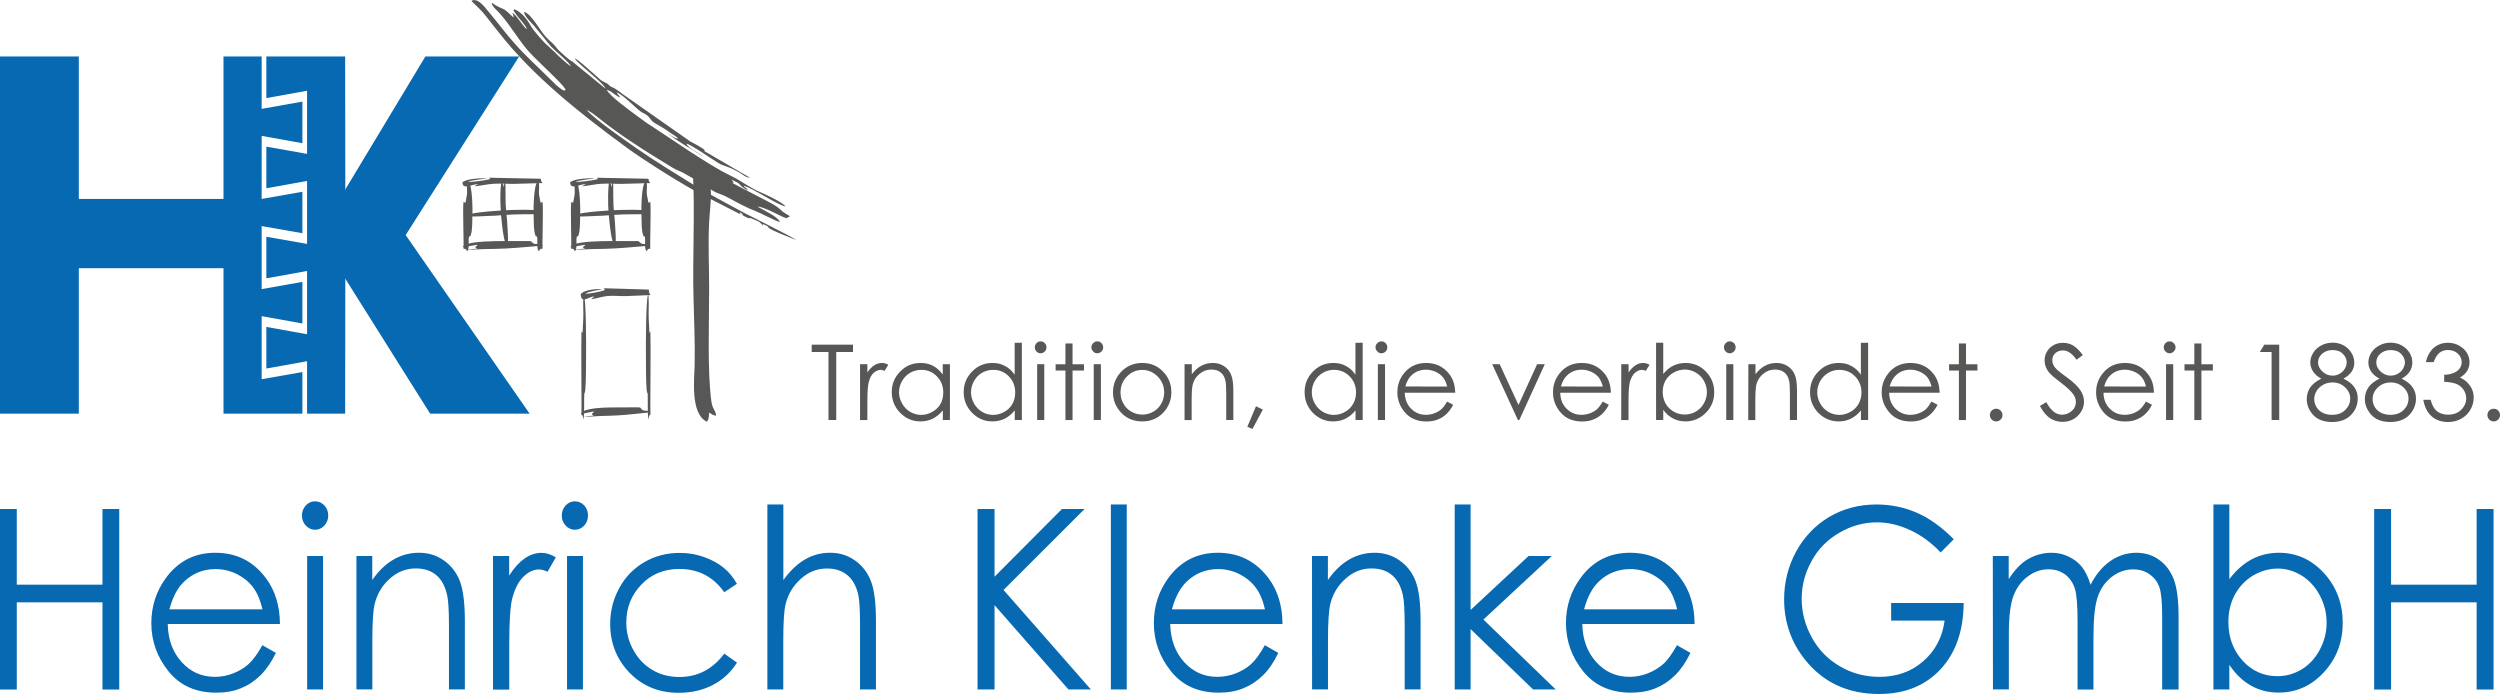
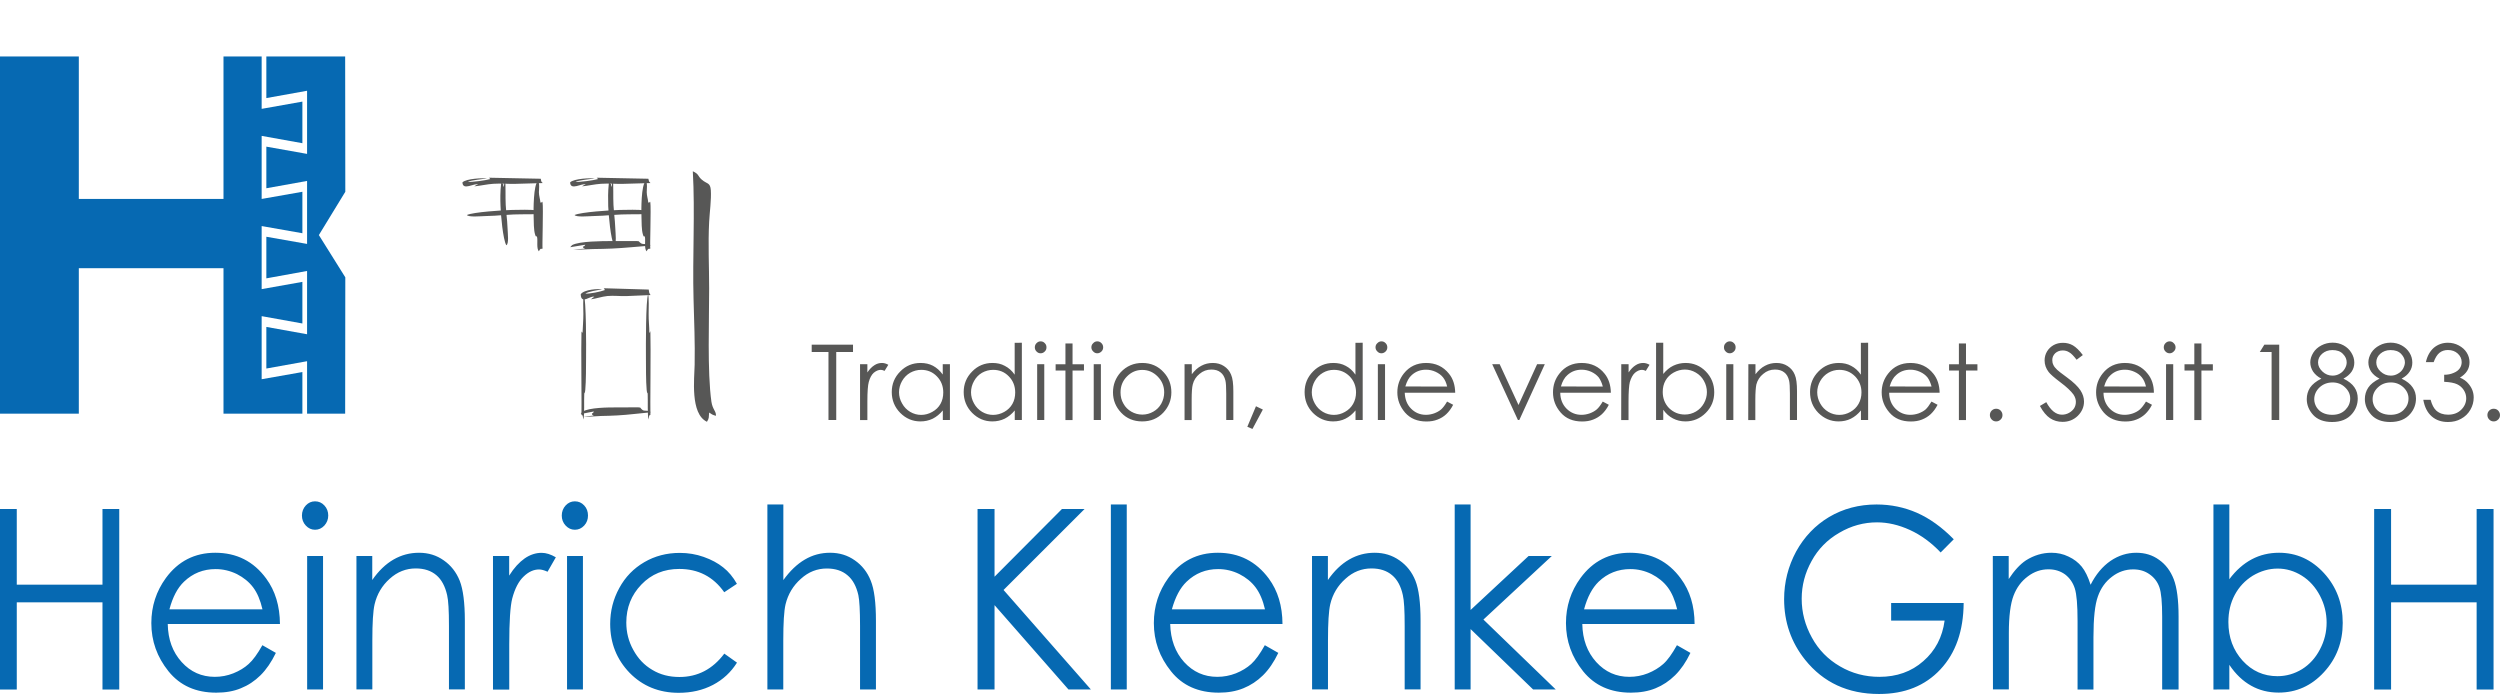
<svg xmlns="http://www.w3.org/2000/svg" xmlns:xlink="http://www.w3.org/1999/xlink" version="1.1" id="Ebene_1" x="0px" y="0px" viewBox="0 0 3412.9 947.4" style="enable-background:new 0 0 3412.9 947.4;" xml:space="preserve">
  <style type="text/css">
	.st0{fill:#0669B2;}
	.st1{clip-path:url(#SVGID_00000178892395076424268200000016182717911656094365_);fill:#0669B2;}
	.st2{clip-path:url(#SVGID_00000093142512013468609940000015666723388699426715_);fill:#575756;}
	.st3{clip-path:url(#SVGID_00000072252465432038922450000002210527475803253951_);fill:#575756;}
	.st4{clip-path:url(#SVGID_00000062886714478871544320000015696683948659151005_);fill:#575756;}
	.st5{clip-path:url(#SVGID_00000062891714637826366670000005157530765358436760_);fill:#575756;}
	.st6{clip-path:url(#SVGID_00000103972603685371367520000010229564298566794117_);fill:#575756;}
	.st7{clip-path:url(#SVGID_00000131327143304880287610000016162043029485010570_);fill:#575756;}
	.st8{clip-path:url(#SVGID_00000158742810623161875090000017625051823318652081_);fill:#575756;}
	.st9{clip-path:url(#SVGID_00000055675085666036631690000006342174373335441812_);fill:#575756;}
	.st10{clip-path:url(#SVGID_00000046301300326411558930000002482772489641159301_);fill:#575756;}
	.st11{clip-path:url(#SVGID_00000179613252510978203330000010919370589213421979_);fill:#575756;}
	.st12{clip-path:url(#SVGID_00000057108938536393587420000016536979459104859289_);fill:#575756;}
	.st13{clip-path:url(#SVGID_00000009579375591134062570000015155466452945608114_);fill:#575756;}
	.st14{clip-path:url(#SVGID_00000078729802910104725730000004526698086928689294_);fill:#575756;}
	.st15{clip-path:url(#SVGID_00000010295753175934170690000003247799972666784414_);fill:#575756;}
	.st16{clip-path:url(#SVGID_00000152253936208090846950000002771025110347088774_);fill:#575756;}
	.st17{clip-path:url(#SVGID_00000034771120372169281560000007509232309391038857_);fill:#575756;}
	.st18{clip-path:url(#SVGID_00000042697197602895957800000004025304368479636152_);fill:#575756;}
	.st19{clip-path:url(#SVGID_00000183962116707740914930000002932097397587868044_);fill:#575756;}
	.st20{clip-path:url(#SVGID_00000145051979640179469500000000712713756715291558_);fill:#575756;}
</style>
  <polygon class="st0" points="471.2,564.7 419.2,564.7 419.2,507.9 419.2,493.1 363.6,503.1 363.6,446.3 419.2,456.3 419.2,446.3   419.2,441.6 419.2,384.8 419.2,369.9 363.6,380 363.6,323.2 419.2,333 419.2,323.2 419.2,318.4 419.2,261.8 419.2,247 363.6,257   363.6,200.2 419.2,210.1 419.2,200.2 419.2,195.5 419.2,138.7 419.2,123.9 363.6,133.9 363.6,77.1 419.2,77.1 419.3,77.1   471.2,77.1 471.4,261.8 435.3,320.9 471.4,378.6 " />
  <polygon class="st0" points="305.1,77.1 305.1,271.6 107.6,271.6 107.6,77.1 0,77.1 0,564.7 107.6,564.7 107.6,366.1 305.1,366.1   305.1,564.7 412.8,564.7 412.8,507.9 357.2,517.7 357.2,503.1 357.2,446.3 357.2,441.6 357.2,431.6 412.8,441.6 412.8,384.8   357.2,394.7 357.2,380 357.2,323.2 357.2,308.6 412.8,318.4 412.8,261.8 357.2,271.6 357.2,257 357.2,200.2 357.2,195.5   357.2,185.5 412.8,195.5 412.8,138.7 357.2,148.6 357.2,133.9 357.2,77.1 " />
-   <polygon class="st0" points="433.9,320.9 580.7,77.1 708.7,77.1 553.8,320.9 723,564.7 587.2,564.7 " />
  <g>
    <g>
      <defs>
        <rect id="SVGID_1_" y="0" width="3412.9" height="947.4" />
      </defs>
      <clipPath id="SVGID_00000021830357630867717360000009835649789473667482_">
        <use xlink:href="#SVGID_1_" style="overflow:visible;" />
      </clipPath>
      <path style="clip-path:url(#SVGID_00000021830357630867717360000009835649789473667482_);fill:#0669B2;" d="M3241.1,694.9h23.1    v103.3H3381V694.9h23.1v246.4H3381v-119h-116.8v119h-23.1V694.9z M3109.1,923.1c12.1,0,23.3-3.3,33.6-9.6    c10.2-6.4,18.4-15.4,24.4-27c6.1-11.5,9.1-23.6,9.1-36.6c0-12.8-3-25.1-9.1-36.7c-6.1-11.6-14.3-20.8-24.7-27.3    c-10.2-6.4-21.3-9.7-33-9.7c-11.9,0-23.2,3.3-34,9.7c-10.6,6.6-18.8,15.3-24.6,26.2c-5.9,11.1-8.7,23.3-8.7,37.1    c0,21,6.6,38.6,19.4,52.7C3074.4,916,3090.2,923.1,3109.1,923.1 M3021.7,941.3V688.7h21.7v102c9.1-12.2,19.4-21.2,30.7-27.2    c11.3-6,23.8-8.9,37.1-8.9c24,0,44.5,9.3,61.6,28c16.9,18.6,25.4,41.2,25.4,67.8c0,26.2-8.5,48.7-25.7,67.3    c-17.1,18.6-37.7,27.8-61.8,27.8c-13.8,0-26.3-3.1-37.5-9.4c-11.3-6.3-21.2-15.7-29.8-28.5v33.6L3021.7,941.3L3021.7,941.3z     M2720.5,759h21.7v31.5c7.6-11.6,15.4-20.1,23.5-25.5c11.1-7,22.7-10.4,34.8-10.4c8.2,0,16,1.6,23.3,5.2    c7.4,3.4,13.4,8.1,18.1,13.8c4.6,5.7,8.7,13.9,12.1,24.7c7.2-14.3,16.4-25.1,27.2-32.6c10.9-7.4,22.7-11.1,35.2-11.1    c11.7,0,22.1,3.1,31,9.6c9,6.3,15.7,15.2,20.1,26.5c4.4,11.5,6.6,28.5,6.6,51.2v99.4h-22.4v-99.4c0-19.5-1.2-32.9-3.8-40.3    s-7.1-13.2-13.4-17.6c-6.3-4.5-13.6-6.7-22.4-6.7c-10.5,0-20.2,3.3-28.9,10c-8.9,6.7-15.3,15.7-19.2,26.8    c-4.1,11.2-6.1,29.8-6.1,55.8v71.4h-21.7V848c0-22-1.2-36.8-3.8-44.8s-7-14.2-13.2-19c-6.4-4.6-13.9-7-22.7-7    c-10.1,0-19.5,3.1-28.2,9.7c-8.9,6.6-15.3,15.3-19.5,26.3c-4.2,11.1-6.4,28-6.4,50.8v77.1h-21.7L2720.5,759L2720.5,759z     M2667.2,736.2l-17.9,18c-12.8-13.5-26.9-23.8-42-30.7c-15.3-7-30.3-10.4-44.8-10.4c-18,0-35.2,4.6-51.5,14.2    c-16.4,9.4-29.1,22.4-37.9,38.6c-9,16.2-13.5,33.4-13.5,51.5c0,18.6,4.6,36.2,13.9,53c9.1,16.7,22,29.8,38.4,39.3    c16.4,9.6,34.3,14.3,53.8,14.3c23.6,0,43.7-7.1,59.9-21.4c16.4-14.2,26.1-32.8,29.1-55.4h-73v-24h99    c-0.3,38.1-10.8,68.2-31.7,90.6c-20.9,22.4-48.7,33.6-83.8,33.6c-42.4,0-76-15.6-100.9-46.6c-19.1-23.9-28.7-51.5-28.7-82.8    c0-23.3,5.6-45,16.4-65.1c11.1-20.1,26.1-35.8,45-47.1c19.1-11.3,40.7-17.1,64.8-17.1c19.4,0,37.8,3.8,55,11.3    C2634.1,707.6,2650.9,719.6,2667.2,736.2 M2289.6,831.8c-3-12.6-7.2-22.4-12.8-29.9c-5.6-7.5-13-13.5-22.2-18.2    c-9.1-4.5-18.8-6.8-28.9-6.8c-16.8,0-31.3,5.7-43.3,17.2c-8.7,8.5-15.4,20.9-19.9,37.7L2289.6,831.8L2289.6,831.8z M2289.3,880.8    l18.4,10.5c-6,12.6-13.1,22.8-21,30.6c-7.9,7.8-16.8,13.7-26.6,17.7c-10,4.1-21.2,6-33.7,6c-27.7,0-49.4-9.7-65.1-29.1    c-15.6-19.5-23.5-41.4-23.5-65.9c0-22.9,6.7-43.5,19.9-61.6c16.8-22.9,39.3-34.4,67.4-34.4c29.1,0,52.3,11.7,69.5,35.2    c12.4,16.7,18.7,37.3,18.8,62.1h-153.3c0.4,21.2,6.8,38.3,19,51.9c12.3,13.5,27.3,20.2,45.3,20.2c8.6,0,17.1-1.6,25.2-4.8    c8.2-3.3,15.1-7.5,21-12.7C2276.5,901.3,2282.6,892.7,2289.3,880.8 M1985.9,688.7h21.7v144l79.2-73.7h31.7l-93.4,86.8l98.7,95.4    h-30.9l-85.3-82.4v82.4h-21.7L1985.9,688.7L1985.9,688.7z M1791.1,759h21.7v32.8c8.7-12.6,18.4-21.8,29.1-28    c10.6-6.1,22.1-9.2,34.7-9.2c12.7,0,24,3.4,33.9,10.4c9.8,6.8,17.2,16.1,21.8,27.8c4.6,11.7,7,29.9,7,54.7v93.6h-21.7v-86.8    c0-20.9-0.8-34.9-2.5-41.9c-2.6-12-7.5-21.2-14.7-27.2c-7.2-6.1-16.5-9.2-28.1-9.2c-13.2,0-25.1,4.6-35.5,14.1    c-10.5,9.3-17.5,20.9-20.8,34.8c-2.1,9-3.1,25.4-3.1,49.4v66.8h-21.7L1791.1,759L1791.1,759z M1726.9,831.8    c-2.9-12.6-7.2-22.4-12.8-29.9c-5.6-7.5-13-13.5-22.2-18.2c-9.1-4.5-18.8-6.8-28.9-6.8c-16.8,0-31.1,5.7-43.1,17.2    c-8.9,8.5-15.4,20.9-20.1,37.7L1726.9,831.8L1726.9,831.8z M1726.7,880.8l18.4,10.5c-6,12.6-13,22.8-20.9,30.6    c-7.9,7.8-16.9,13.7-26.8,17.7c-10,4.1-21.2,6-33.6,6c-27.8,0-49.6-9.7-65.1-29.1c-15.7-19.5-23.5-41.4-23.5-65.9    c0-22.9,6.6-43.5,19.8-61.6c16.8-22.9,39.3-34.4,67.6-34.4c28.9,0,52.1,11.7,69.5,35.2c12.3,16.7,18.6,37.3,18.7,62.1h-153.3    c0.6,21.2,6.8,38.3,19,51.9c12.3,13.5,27.4,20.2,45.3,20.2c8.7,0,17.2-1.6,25.4-4.8c8.2-3.3,15.1-7.5,20.9-12.7    C1713.8,901.3,1720.1,892.7,1726.7,880.8 M1516.5,688.7h21.7v252.5h-21.7V688.7z M1334.5,694.9h23.2v92.4l92-92.4h30.9L1370,805.4    l119.2,135.8h-30.6l-100.9-115.1v115.1h-23.2L1334.5,694.9L1334.5,694.9z M1047.7,688.7h21.7v103.2c8.9-12.4,18.7-21.8,29.3-28    c10.7-6.3,22.1-9.3,34.5-9.3c12.7,0,23.9,3.4,33.8,10.4c9.8,6.8,17.1,16.1,21.7,27.7c4.8,11.7,7.1,30,7.1,54.9v93.6h-21.7v-86.8    c0-20.9-0.8-34.9-2.3-41.9c-2.7-12-7.6-21.2-14.9-27.2c-7.1-6.1-16.5-9.2-28.1-9.2c-13.2,0-25.1,4.6-35.5,14.1    c-10.5,9.3-17.5,20.9-20.9,34.8c-2.1,8.9-3.1,25.4-3.1,49.4v66.8h-21.7V688.7z M1006,797l-17.3,11.5c-15-21.3-35.5-31.8-61.4-31.8    c-20.8,0-38.1,7.1-51.7,21.3c-13.7,14.2-20.6,31.5-20.6,51.9c0,13.2,3.1,25.8,9.6,37.4c6.3,11.6,14.9,20.8,25.9,27.2    c10.9,6.6,23.3,9.7,37,9.7c25,0,45.4-10.7,61.3-31.9l17.3,12.3c-8.2,13.1-19.1,23.2-32.8,30.4c-13.8,7.2-29.3,10.8-46.8,10.8    c-26.9,0-49.3-9.2-67-27.3c-17.6-18.3-26.5-40.5-26.5-66.8c0-17.5,4.1-33.8,12.4-48.9c8.2-15.2,19.7-26.9,34.1-35.3    c14.5-8.5,30.7-12.7,48.6-12.7c11.3,0,22.2,1.8,32.6,5.5c10.5,3.7,19.4,8.5,26.6,14.3C994.6,780.3,1000.8,787.8,1006,797     M774.1,759h21.7v182.2h-21.7V759z M784.8,684.4c4.9,0,9.2,1.8,12.7,5.6c3.6,3.8,5.2,8.5,5.2,13.8c0,5.2-1.6,9.8-5.2,13.7    c-3.6,3.8-7.8,5.7-12.7,5.7c-4.9,0-9-1.9-12.6-5.7s-5.3-8.5-5.3-13.7c0-5.3,1.8-10,5.3-13.8C775.8,686.2,779.9,684.4,784.8,684.4     M672.9,759h22.2v26.8c6.7-10.7,13.8-18.3,21.2-23.5c7.4-5.1,15.2-7.6,23.1-7.6c6.1,0,12.6,2.1,19.4,6.1l-11.3,19.7    c-4.6-2.1-8.5-3.1-11.6-3.1c-7.2,0-14.3,3.1-21,9.6c-6.8,6.4-12,16.4-15.6,29.9c-2.7,10.4-4.1,31.3-4.1,62.9v61.6h-22.2V759z     M486.5,759h21.7v32.8c8.7-12.6,18.4-21.8,29.1-28c10.7-6.1,22.1-9.2,34.7-9.2c12.7,0,24,3.4,33.8,10.4    c9.8,6.8,17.1,16.1,21.8,27.8c4.6,11.7,7,29.9,7,54.7v93.6h-21.7v-86.8c0-20.9-0.8-34.9-2.5-41.9c-2.7-12-7.6-21.2-14.7-27.2    c-7.2-6.1-16.5-9.2-28.1-9.2c-13.2,0-25.1,4.6-35.6,14.1c-10.4,9.3-17.3,20.9-20.6,34.8c-2.1,9-3.1,25.4-3.1,49.4v66.8h-21.7V759z     M419.3,759H441v182.2h-21.7V759z M430.1,684.4c4.9,0,9.2,1.8,12.7,5.6c3.6,3.8,5.3,8.5,5.3,13.8c0,5.2-1.8,9.8-5.3,13.7    c-3.6,3.8-7.8,5.7-12.7,5.7c-4.9,0-9-1.9-12.6-5.7s-5.3-8.5-5.3-13.7c0-5.3,1.8-10,5.3-13.8C421.1,686.2,425.2,684.4,430.1,684.4     M358.3,831.8c-2.9-12.6-7.1-22.4-12.7-29.9c-5.6-7.5-13.1-13.5-22.2-18.2c-9.3-4.5-19-6.8-29.1-6.8c-16.7,0-31.1,5.7-43.1,17.2    c-8.9,8.5-15.4,20.9-19.9,37.7L358.3,831.8L358.3,831.8z M358.2,880.8l18.4,10.5c-6.1,12.6-13.1,22.8-21,30.6    c-7.9,7.8-16.8,13.7-26.8,17.7c-9.8,4.1-21,6-33.6,6c-27.8,0-49.4-9.7-65.1-29.1c-15.7-19.5-23.5-41.4-23.5-65.9    c0-22.9,6.7-43.5,19.9-61.6c16.8-22.9,39.3-34.4,67.4-34.4c29.1,0,52.3,11.7,69.5,35.2c12.3,16.7,18.6,37.3,18.8,62.1H229    c0.4,21.2,6.7,38.3,19,51.9c12.2,13.5,27.3,20.2,45.3,20.2c8.6,0,17.1-1.6,25.2-4.8c8.2-3.3,15.2-7.5,20.9-12.7    C345.3,901.3,351.5,892.7,358.2,880.8 M0,694.9h22.9v103.3h117V694.9h22.9v246.4h-22.9v-119h-117v119H0V694.9z" />
    </g>
    <g>
      <defs>
        <rect id="SVGID_00000013878754034462442000000007521913081701790884_" y="0" width="3412.9" height="947.4" />
      </defs>
      <clipPath id="SVGID_00000180340755864605314890000008726144068420982933_">
        <use xlink:href="#SVGID_00000013878754034462442000000007521913081701790884_" style="overflow:visible;" />
      </clipPath>
-       <path style="clip-path:url(#SVGID_00000180340755864605314890000008726144068420982933_);fill:#575756;" d="M643.6,1.4    c5.7-4.5,13.8,3.3,17.9,8c15,17.5,28.5,35.9,41.4,50.4c15.2,17.1,32.9,33,49.3,49.4c4.2,4.1,9,9.1,14.3,12.6    c3.7,2.3,2.5,1.9,5.7,1.2c-0.3-4.2-22.4-24.7-26.6-28.9c-29.2-28.3-26.1-25.4-50.9-60.2c-3-4.2-8.3-11-11.9-15    c-4.1-4.8-11.5-10.2-11.6-15c2.7,1,3.7,2.5,7,4.2c11.9,6.4,6.6,0.7,22.9,15.8c0.1-0.3-0.1-0.5,0-0.8l-0.4-2.3    c-0.8-4.1-1.5,0.4-0.7-3.1c6.6,4.5,15.4,21,19.5,22c-3.7-8-12-15.1-16.9-22.9c-2.9-4.8-2.1-1-0.4-4.2c10.4,4,18.3,15.1,22.9,23.6    c2.9,5,17.7,22.4,22.2,25.7l10.1,9.4c3.1,3.4,18.7,17.9,21.8,19c-1.2-4.5-21.7-21.3-26.8-26.6l-23.2-28.4    c-5.1-5.5-13.7-13.8-13.7-19.2c10.1,2.9,22,26.3,30.2,34.8c3.1,3.3,6.3,5.9,9.6,9.1c3.6,3.7,4.4,5.7,8.1,9.3    c2.5,2.3,14.9,13.9,17.3,14.2l45.9,37.5c-1.8-7.5-37.8-33.6-42-41.2c4.1,1,17.5,13.5,21.7,17.2c3.7,3.3,8.1,6.8,11.3,10    c4.4,4.2,5.3,3.7,11.5,7.2c4.8,2.9-1-0.5,3,2.7c3.8,3.3,3-0.1,17.6,11.3l92.5,64.8c2.7,1.4,18.2,9.5,19.4,11.7    c1.4,2.3,0.3-2.7,0,1.6l62.5,36.4c-4.4-0.5-6.8-1.8-10.7-4.6c-5.1-3.5-5.7-3.4-11.2-6.4c-7.6-4.2-14.6-4.9-21.8-9.3    c-6.8-4-39-26.5-43.3-26.2c3.1,7.1,17.1,12.3,23.6,17.6c-9.8-5.6-44.4-26.2-50.9-33.4c4.8,4.2,10.8,8.3,15.7,8.9c-1.4-3-6-4.8-9-7    c-4-2.9-7.4-5.3-11.5-7.8c-3.8-2.5-8.1-4.5-11.2-6.5c-6-4-5.2-5.3-8.3-8.7c-3.8-4-7.6-4.5-11.5-7.5c-8.3-6.3-22.8-22.1-32.2-25.8    c1.1,3,3.7,4.2,4.8,7c-3.8-0.8-9.6-6.3-13.2-8.3l-3.4-1.6c-0.3-0.1-0.7-0.3-0.8-0.4c-0.3,0-0.6-0.3-0.8-0.3    c2.5,8,34.4,30.7,45.9,39.2c4.4,3.1,8.9,6.8,13.4,9.3l52.6,34.9c18.2,11.7,38.4,25.1,57.9,34.4c12.8,6.1,25.1,15.8,37.9,21.3    c7.5,3.1,32.6,14.7,36.2,20.2c-9.8-1-45.4-25.5-57.2-28.1l0.9,1.2c2.2,2.2,4.2,2.2,4.9,5.1c-4.8-2.3-9.8-6-10.8-7.8l-0.8-1.1    c-3.4-2.7-6.6-3.4-10.7-6.1l2.3,3.1c1.9,4.4,1.8-0.8-0.7,1.5c0,0-0.3,0.1-0.4,0.3l20.5,10.7c7.5,4.1,13.5,6.8,20.8,10.8    c10.4,5.6,18.7,9,26.5,16.8c2.2,2.2,7.8,4.9,10.9,7.2l-5.1,2.6c-9-2.9-29.8-15.8-39.3-15.8c8.5,4.9,28.3,13.9,30.6,20.9    c-3.6,0-27.3-12.7-33.6-15c-10.4-3.8-23.6-10.9-33.8-16.5c-2.7-1.5-5.2-2.7-8.1-4.2l-8.7-3.4c-2.7-0.8-5.7-2.7-8.1-4    c-4.9-2.9-2.9-2.5-6.1-4.9l-31.5-17.9c-6.1-3.7-10.1-4.2-16.7-8.2c-34.9-21.3-69.9-43-101.3-68.2c-4.1-3.4-12.8-9.8-15.7-10.4    c11.7,13.4,54.3,42.7,71.1,54.3c23.6,16.4,47.9,31,72.2,46.1c16.1,10.2,53.5,30.2,71.9,40.1c9.4,5,67.8,33.7,70.2,36.7l-23.2-9.4    c-3.3-1.5-9.4-4.1-12.2-5.9c-5.3-3.5,0-0.8-3.1-3.3l-5.9-2.9c-2.9,1,0.6-0.7-0.8,0.7c-2.6,2.7,3.8-0.7-0.3,0.4    c-1.9-1.6-3.3-3.7-6-5l-10.8-4.5c-3.6-0.3,1.9,1.1-2.9,0c-1.5-0.4-6.4-3-7.9-4.1c0.1-1.5,2.5,0.1-3.8-4c0.1,0.3,0.1,1,0.4,0.8    s0.4,0.7,0.4,1.2c0.6,2.7,1.9-0.1-0.3,0.7l-50.9-26.1c-23.5-11.5-79.8-47.2-101.8-63.2C792.2,155.2,727.2,103.8,680,43.1    c-5.5-7-11.1-13.8-16.5-20.9C656.5,13.2,651.6,9.4,643.6,1.4" />
    </g>
    <g>
      <defs>
        <rect id="SVGID_00000177485237316823325830000015131886415020355457_" y="0" width="3412.9" height="947.4" />
      </defs>
      <clipPath id="SVGID_00000006688438263450433050000015869157683642829972_">
        <use xlink:href="#SVGID_00000177485237316823325830000015131886415020355457_" style="overflow:visible;" />
      </clipPath>
      <path style="clip-path:url(#SVGID_00000006688438263450433050000015869157683642829972_);fill:#575756;" d="M825.7,396    c-4.8,2-21.8,5.5-26.6,4.8c3.4-2.6,18.2-5.2,22.8-5.6c-4-1.4-24.8-0.1-29.1,6.5c0.3,15.3,14.3,0.5,18.6,3.7    c-0.7,0.3-1.5,0.5-2.1,1l-2.5,2.2c7.4-1,14.7-3.7,22.5-4.5c8.7-0.8,17.3,0.4,25.8,0.1l33-1.4c-2.6-4.8-1.1-0.3-2.5-7.5l-61-1.8    C823.9,396.5,823.9,391.2,825.7,396" />
    </g>
    <g>
      <defs>
        <rect id="SVGID_00000170963212026910906040000002965350704710026940_" y="0" width="3412.9" height="947.4" />
      </defs>
      <clipPath id="SVGID_00000111881088973640093970000016884777267244906904_">
        <use xlink:href="#SVGID_00000170963212026910906040000002965350704710026940_" style="overflow:visible;" />
      </clipPath>
      <path style="clip-path:url(#SVGID_00000111881088973640093970000016884777267244906904_);fill:#575756;" d="M792.8,565.2l17.9-3.5    c-1.1,2.7-1.2,1.8-2.7,2.9c1.2,3.7,0.3,0.7,2.5,2.7l-13.8,1.6c7.5,0.3,15.4-0.8,23.2-1c7.8-0.1,15.6-0.4,23.2-0.8    c14.9-0.8,30-2.9,45-4.2c-0.4-0.7-0.3-0.7-1.1-1.2c-2.6-1.9-7.4,0-10.1-2.2c-4.8-3.8,0.6-3.3-11.2-3.4c-8.6,0-17.2,0.1-25.8,0.1    c-8.6,0-36,0-44.8,5.9L792.8,565.2z" />
    </g>
    <g>
      <defs>
        <rect id="SVGID_00000070826932278972880800000001674955924315036308_" y="0" width="3412.9" height="947.4" />
      </defs>
      <clipPath id="SVGID_00000034789291951828915150000011178217501165327755_">
        <use xlink:href="#SVGID_00000070826932278972880800000001674955924315036308_" style="overflow:visible;" />
      </clipPath>
      <path style="clip-path:url(#SVGID_00000034789291951828915150000011178217501165327755_);fill:#575756;" d="M885.4,572.7    c0.1-0.4,0.7-4.2,0.7-4.4c1.4-3.8-0.3,0,1.8-2c-0.4-4.4,0.7-97.3,0-112.9c-1.5-1.5,1.2-1.4-0.4,0.1c-0.1,0-0.3,0.1-0.3,0.1    c-0.1,0.1-0.3,0.4-0.3,0.4c-0.1,0-0.3,0.3-0.4,0.4c-0.1-9.2-1.1-16.8-1-25.7c0-5.7,0.6-22.7-0.7-26.8c-3.3,7-3.1,72.3-3,86    c0.1,12.8-0.1,32.2,1,44.4c1,10,1-1.8,1.4,6.4C884.6,546.9,883.7,566.9,885.4,572.7" />
    </g>
    <g>
      <defs>
        <rect id="SVGID_00000131341795042425155170000006794987794308699063_" y="0" width="3412.9" height="947.4" />
      </defs>
      <clipPath id="SVGID_00000173119138763664544740000009769133028537171088_">
        <use xlink:href="#SVGID_00000131341795042425155170000006794987794308699063_" style="overflow:visible;" />
      </clipPath>
      <path style="clip-path:url(#SVGID_00000173119138763664544740000009769133028537171088_);fill:#575756;" d="M796.3,572.7    c0-0.4-0.6-4.2-0.7-4.4c-1.4-3.8,0.3,0-1.8-2c0.4-4.4-0.7-97.3,0-112.9c1.5-1.5-1.1-1.4,0.6,0.1c0,0,0.1,0.1,0.3,0.1    c0,0.1,0.1,0.4,0.3,0.4c0,0,0.1,0.3,0.3,0.4c0.3-9.2,1.1-16.8,1.1-25.7c-0.1-5.7-0.7-22.7,0.6-26.8c3.3,7,3.3,72.3,3.1,86    c-0.1,12.8,0,32.2-1.1,44.4c-1,10-1-1.8-1.4,6.4C797.1,546.9,798.2,566.9,796.3,572.7" />
    </g>
    <g>
      <defs>
        <rect id="SVGID_00000161614302808076382530000001877454961252581006_" y="0" width="3412.9" height="947.4" />
      </defs>
      <clipPath id="SVGID_00000039813959392123106940000012181740671845824640_">
        <use xlink:href="#SVGID_00000161614302808076382530000001877454961252581006_" style="overflow:visible;" />
      </clipPath>
      <path style="clip-path:url(#SVGID_00000039813959392123106940000012181740671845824640_);fill:#575756;" d="M637.4,293.5    c2.1,3.3,19.1,1.6,24.6,1.5c8.6-0.1,18.4-0.8,26.9-1.5c18.6-1.4,27-0.7,45.2-1.1l5.2-1c-3.6-0.7-7.4-0.3-9.6-1.4    c11.6-1-4.1,0,7-0.3c-7.5,0.1,5.9-1.8-3-2.6c-10.8-1-23.5-0.8-34.4-0.5C686.4,286.9,646.2,289.5,637.4,293.5" />
    </g>
    <g>
      <defs>
        <rect id="SVGID_00000165941581355502586640000015758591521830337670_" y="0" width="3412.9" height="947.4" />
      </defs>
      <clipPath id="SVGID_00000013904834138908921900000016873342807241716661_">
        <use xlink:href="#SVGID_00000165941581355502586640000015758591521830337670_" style="overflow:visible;" />
      </clipPath>
      <path style="clip-path:url(#SVGID_00000013904834138908921900000016873342807241716661_);fill:#575756;" d="M669.1,244.5    c-5.5,1.6-25,4.4-30.4,3.7c3.8-2,20.9-4,26.2-4.4c-4.6-1.1-28.7-0.1-33.6,5.2c0.4,11.9,16.5,0.4,21.4,2.9    c-0.8,0.3-1.6,0.4-2.5,0.7l-2.7,1.8c8.6-0.8,17.1-2.9,25.9-3.5c10-0.7,19.8,0.3,29.6,0.1l37.9-1.1c-3-3.7-1.2-0.1-2.7-5.9    l-70.2-1.4C667.2,244.9,667.1,240.6,669.1,244.5" />
    </g>
    <g>
      <defs>
-         <rect id="SVGID_00000057854435064453427520000012888616173768459427_" y="0" width="3412.9" height="947.4" />
-       </defs>
+         </defs>
      <clipPath id="SVGID_00000147203959917685923510000007598534039936906624_">
        <use xlink:href="#SVGID_00000057854435064453427520000012888616173768459427_" style="overflow:visible;" />
      </clipPath>
      <path style="clip-path:url(#SVGID_00000147203959917685923510000007598534039936906624_);fill:#575756;" d="M631.3,337.5l20.6-3.4    c-1.2,2.6-1.5,1.8-3.1,2.7c1.5,3.4,0.3,0.7,2.9,2.6l-15.8,1.4c8.6,0.3,17.7-0.7,26.6-0.8c9-0.1,17.9-0.3,26.6-0.7    c17.2-0.8,34.5-2.7,51.9-4c-0.5-0.7-0.3-0.5-1.2-1.2c-3-1.8-8.5,0-11.6-1.9c-5.5-3.7,0.6-3-12.8-3.1c-10-0.1-19.8,0-29.8,0    c-9.8,0.1-41.4,0-51.5,5.5L631.3,337.5z" />
    </g>
    <g>
      <defs>
        <rect id="SVGID_00000103255451934829832220000016908882859357592967_" y="0" width="3412.9" height="947.4" />
      </defs>
      <clipPath id="SVGID_00000018211485265867967500000012713415057526613911_">
        <use xlink:href="#SVGID_00000103255451934829832220000016908882859357592967_" style="overflow:visible;" />
      </clipPath>
      <path style="clip-path:url(#SVGID_00000018211485265867967500000012713415057526613911_);fill:#575756;" d="M735.7,343.1    c0.1-0.3,1.2-2.5,1.4-2.5c2.6-2.2-0.6,0,3.6-1.2c-0.7-2.5,1.2-54.6,0-63.3c-3-0.8,2.3-0.7-1,0.1h-0.6c-0.1,0.1-0.4,0.3-0.6,0.3    s-0.4,0.1-0.7,0.1c-0.4-5-2.1-9.3-2.1-14.3c0.1-3.1,1.2-12.7-1.2-15c-6.4,4-6.3,40.7-6,48.2c0.3,7.4-0.1,18.2,2.1,25    c1.8,5.6,1.9-1,2.7,3.7C734.2,328.7,732.2,339.7,735.7,343.1" />
    </g>
    <g>
      <defs>
-         <rect id="SVGID_00000065796999399392535890000005056433967838040765_" y="0" width="3412.9" height="947.4" />
-       </defs>
+         </defs>
      <clipPath id="SVGID_00000182490057198359592480000010344365177019751305_">
        <use xlink:href="#SVGID_00000065796999399392535890000005056433967838040765_" style="overflow:visible;" />
      </clipPath>
      <path style="clip-path:url(#SVGID_00000182490057198359592480000010344365177019751305_);fill:#575756;" d="M637.7,343.1    c-0.1-0.3-1.2-2.5-1.4-2.5c-2.6-2.2,0.6,0-3.6-1.2c0.8-2.5-1.2-54.6,0-63.3c3-0.8-2.3-0.7,1,0.1h0.6c0.1,0.1,0.4,0.3,0.6,0.3    s0.4,0.1,0.7,0.1c0.4-5,2.1-9.3,2.1-14.3c-0.1-3.1-1.2-12.7,1.2-15c6.4,4,6.3,40.7,6,48.2c-0.3,7.4,0.1,18.2-2.1,25    c-1.8,5.6-1.9-1-2.7,3.7C639.2,328.7,641.2,339.7,637.7,343.1" />
    </g>
    <g>
      <defs>
        <rect id="SVGID_00000179646338213082216570000006649795688936716957_" y="0" width="3412.9" height="947.4" />
      </defs>
      <clipPath id="SVGID_00000036244253829391255440000005413609822743969466_">
        <use xlink:href="#SVGID_00000179646338213082216570000006649795688936716957_" style="overflow:visible;" />
      </clipPath>
      <path style="clip-path:url(#SVGID_00000036244253829391255440000005413609822743969466_);fill:#575756;" d="M691.2,334.8    c3.8-1.8,1.9-16.5,1.8-21.3c-0.3-7.2-0.9-15.7-1.8-23.1c-1.6-16-0.8-23.2-1.2-38.9l-1.1-4.4c-0.8,3-0.3,6.3-1.6,8.2    c-1.1-10,0,3.6-0.3-6c0.1,6.4-2.2-5-3,2.6c-1.1,9.3-1.1,20.2-0.7,29.6C683.6,292.6,686.6,327.2,691.2,334.8" />
    </g>
    <g>
      <defs>
        <rect id="SVGID_00000084506673059960948240000016768576243589253810_" y="0" width="3412.9" height="947.4" />
      </defs>
      <clipPath id="SVGID_00000049185043067907834940000009786070334684241591_">
        <use xlink:href="#SVGID_00000084506673059960948240000016768576243589253810_" style="overflow:visible;" />
      </clipPath>
      <path style="clip-path:url(#SVGID_00000049185043067907834940000009786070334684241591_);fill:#575756;" d="M977.3,567.7    c-6.1-1.9-4.4-1.6-9.2-4.5c-0.7,6.4,0.3,7.5-3,12.6c-23.1-10.9-17.1-59.5-16.8-77.7c0.6-30.2-0.7-59.5-1.5-89.7    c-1.6-57.6,2.2-118.5-1-174.6c9,4.2,6,6,12.3,11.5c6.8,6,11.6,3.5,12.3,14.5c0.8,13-1.6,29.8-2.3,43.1c-1.6,30.4,0,60.6,0,91    c0.1,41.5-2.7,113.8,3.1,154.6C972.8,559.2,978.1,561.7,977.3,567.7" />
    </g>
    <g>
      <defs>
        <rect id="SVGID_00000050620763406805506670000002135238636711327156_" y="0" width="3412.9" height="947.4" />
      </defs>
      <clipPath id="SVGID_00000171705010768763303030000014662268990628062140_">
        <use xlink:href="#SVGID_00000050620763406805506670000002135238636711327156_" style="overflow:visible;" />
      </clipPath>
      <path style="clip-path:url(#SVGID_00000171705010768763303030000014662268990628062140_);fill:#575756;" d="M784.4,293.5    c2.1,3.3,19.1,1.6,24.7,1.5c8.5-0.1,18.4-0.8,26.9-1.5c18.6-1.4,27-0.7,45.2-1.1l5.2-1c-3.6-0.7-7.4-0.3-9.7-1.4    c11.7-1-4.1,0,7.1-0.3c-7.5,0.1,5.7-1.8-3.1-2.6c-10.7-1-23.5-0.8-34.3-0.5C833.4,286.9,793.3,289.5,784.4,293.5" />
    </g>
    <g>
      <defs>
        <rect id="SVGID_00000158707983196815773050000000357761556160163973_" y="0" width="3412.9" height="947.4" />
      </defs>
      <clipPath id="SVGID_00000077319678082619814910000011357748509651356298_">
        <use xlink:href="#SVGID_00000158707983196815773050000000357761556160163973_" style="overflow:visible;" />
      </clipPath>
      <path style="clip-path:url(#SVGID_00000077319678082619814910000011357748509651356298_);fill:#575756;" d="M816.2,244.5    c-5.5,1.6-25.1,4.4-30.6,3.7c4-2,20.9-4,26.3-4.4c-4.6-1.1-28.7-0.1-33.6,5.2c0.4,11.9,16.5,0.4,21.3,2.9    c-0.7,0.3-1.6,0.4-2.3,0.7l-2.7,1.8c8.5-0.8,16.9-2.9,25.9-3.5c10-0.7,19.8,0.3,29.6,0.1l37.9-1.1c-3-3.7-1.2-0.1-2.9-5.9    l-70.2-1.4C814.3,244.9,814.2,240.6,816.2,244.5" />
    </g>
    <g>
      <defs>
        <rect id="SVGID_00000015342698905454442840000006907169338068594602_" y="0" width="3412.9" height="947.4" />
      </defs>
      <clipPath id="SVGID_00000132783704803919894500000018266141469752653978_">
        <use xlink:href="#SVGID_00000015342698905454442840000006907169338068594602_" style="overflow:visible;" />
      </clipPath>
      <path style="clip-path:url(#SVGID_00000132783704803919894500000018266141469752653978_);fill:#575756;" d="M778.4,337.5l20.6-3.4    c-1.4,2.6-1.5,1.8-3.3,2.7c1.5,3.4,0.4,0.7,2.9,2.6l-15.7,1.4c8.6,0.3,17.6-0.7,26.6-0.8s17.9-0.3,26.6-0.7    c17.2-0.8,34.5-2.7,51.9-4c-0.6-0.7-0.3-0.5-1.2-1.2c-3-1.8-8.6,0-11.6-1.9c-5.5-3.7,0.6-3-12.8-3.1c-10-0.1-19.8,0-29.8,0    c-9.8,0.1-41.5,0-51.6,5.5L778.4,337.5z" />
    </g>
    <g>
      <defs>
        <rect id="SVGID_00000155138528706666706920000002016870119296412584_" y="0" width="3412.9" height="947.4" />
      </defs>
      <clipPath id="SVGID_00000170998370263994658530000008149762397596527771_">
        <use xlink:href="#SVGID_00000155138528706666706920000002016870119296412584_" style="overflow:visible;" />
      </clipPath>
      <path style="clip-path:url(#SVGID_00000170998370263994658530000008149762397596527771_);fill:#575756;" d="M882.8,343.1    c0.1-0.3,1.2-2.5,1.4-2.5c2.6-2.2-0.6,0,3.6-1.2c-0.8-2.5,1.2-54.6,0-63.3c-3-0.8,2.3-0.7-1.1,0.1h-0.4c-0.1,0.1-0.6,0.3-0.6,0.3    c-0.1,0-0.4,0.1-0.7,0.1c-0.4-5-2.1-9.3-2.1-14.3c0-3.1,1.2-12.7-1.2-15c-6.6,4-6.3,40.7-6,48.2c0.3,7.4-0.1,18.2,2.1,25    c1.8,5.6,1.9-1,2.7,3.7C881.3,328.7,879.2,339.7,882.8,343.1" />
    </g>
    <g>
      <defs>
-         <rect id="SVGID_00000010298008798801686130000000495916253758477470_" y="0" width="3412.9" height="947.4" />
-       </defs>
+         </defs>
      <clipPath id="SVGID_00000093163477742968118090000003713002216470795187_">
        <use xlink:href="#SVGID_00000010298008798801686130000000495916253758477470_" style="overflow:visible;" />
      </clipPath>
      <path style="clip-path:url(#SVGID_00000093163477742968118090000003713002216470795187_);fill:#575756;" d="M784.8,343.1    c-0.3-0.3-1.2-2.5-1.4-2.5c-2.7-2.2,0.4,0-3.7-1.2c0.8-2.5-1.1-54.6,0.1-63.3c3-0.8-2.3-0.7,1,0.1h0.5c0.1,0.1,0.4,0.3,0.6,0.3    s0.4,0.1,0.6,0.1c0.6-5,2.2-9.3,2.1-14.3c0-3.1-1.1-12.7,1.4-15c6.4,4,6.3,40.7,6,48.2c-0.3,7.4,0.1,18.2-2.1,25    c-1.8,5.6-1.9-1-2.7,3.7C786.3,328.7,788.4,339.7,784.8,343.1" />
    </g>
    <g>
      <defs>
        <rect id="SVGID_00000001628920237498035650000004891970429536730041_" y="0" width="3412.9" height="947.4" />
      </defs>
      <clipPath id="SVGID_00000025434555279278538640000004177283656682392193_">
        <use xlink:href="#SVGID_00000001628920237498035650000004891970429536730041_" style="overflow:visible;" />
      </clipPath>
      <path style="clip-path:url(#SVGID_00000025434555279278538640000004177283656682392193_);fill:#575756;" d="M838.3,334.8    c3.8-1.8,1.9-16.5,1.8-21.3c-0.3-7.2-1-15.7-1.8-23.1c-1.6-16-0.8-23.2-1.2-38.9l-1.2-4.4c-0.7,3-0.3,6.3-1.5,8.2    c-1.1-10,0,3.6-0.3-6c0.1,6.4-2.2-5-3.1,2.6c-1,9.3-1,20.2-0.7,29.6C830.7,292.6,833.7,327.2,838.3,334.8" />
    </g>
    <g>
      <defs>
        <rect id="SVGID_00000092423073329504643050000013676271407847083413_" y="0" width="3412.9" height="947.4" />
      </defs>
      <clipPath id="SVGID_00000003819716209859027830000009307904093993932725_">
        <use xlink:href="#SVGID_00000092423073329504643050000013676271407847083413_" style="overflow:visible;" />
      </clipPath>
      <path style="clip-path:url(#SVGID_00000003819716209859027830000009307904093993932725_);fill:#575756;" d="M3404.3,558    c2.5,0,4.4,0.8,6.1,2.5c1.6,1.8,2.5,3.8,2.5,6.1c0,2.5-0.8,4.5-2.5,6.1c-1.8,1.8-3.7,2.6-6.1,2.6c-2.3,0-4.4-0.8-6.1-2.6    c-1.6-1.6-2.5-3.7-2.5-6.1c0-2.3,0.8-4.4,2.5-6.1C3399.9,558.8,3402,558,3404.3,558 M3322.3,494.4h-10.6c1.9-8.5,5.6-15,10.9-19.7    c5.5-4.5,11.9-6.8,19.2-6.8c5.3,0,10.2,1.2,14.9,3.7c4.6,2.5,8.3,5.7,10.8,9.8c2.6,4.2,3.8,8.5,3.8,13.1c0,8.9-4.4,15.8-13.1,21    c4.9,2,9,4.9,12.1,8.9c4.5,5.5,6.7,11.5,6.7,18.3c0,5.9-1.5,11.5-4.6,16.8c-3,5.2-7.2,9.3-12.6,12.2c-5.3,3-11.2,4.4-17.9,4.4    c-8.9,0-16.2-2.5-22.1-7.6c-6-5.2-9.8-12.7-11.6-22.7h10c1.8,6.8,4.4,11.6,7.6,14.6c4.2,3.8,9.7,5.7,16.2,5.7    c7.5,0,13.5-2.3,18-6.8c4.5-4.4,6.8-9.7,6.8-15.7c0-4-1.2-7.8-3.4-11.2c-2.3-3.5-5.3-6.1-9.1-7.9c-3.8-1.8-9.7-2.9-17.6-3.3v-9.6    c4.6,0,9-0.8,12.8-2.5c4-1.6,6.7-3.7,8.5-6.3c1.8-2.6,2.6-5.5,2.6-8.5c0-4.5-1.8-8.3-5.3-11.6c-3.6-3.3-8.1-4.9-13.5-4.9    c-4.4,0-8.2,1.2-11.5,3.8C3327.2,484.1,3324.5,488.4,3322.3,494.4 M3263.9,522.1c-7.1,0-13,2.3-17.7,6.8    c-4.9,4.6-7.2,10.1-7.2,16.1c0,3.8,1,7.4,3,10.8c2.1,3.3,4.9,6,8.6,7.8c3.7,1.8,8.1,2.7,12.8,2.7c7.5,0,13.5-2.2,18-6.7    c4.4-4.4,6.6-9.5,6.6-15.6c0-5.7-2.3-10.8-7-15.3C3276.1,524.3,3270.6,522.1,3263.9,522.1 M3263.4,477.9c-5.6,0-10.2,1.8-13.9,5    c-3.7,3.3-5.5,7.2-5.5,11.9c0,4.6,1.9,8.7,5.9,12.4s8.6,5.6,13.9,5.6c3.4,0,6.6-0.8,9.6-2.6c3-1.6,5.5-4,7.1-6.8    c1.6-3,2.6-5.9,2.6-8.7c0-4.2-1.8-8-5.1-11.5C3274.6,479.6,3269.9,477.9,3263.4,477.9 M3278.6,516.9c7,3.4,12,7.4,15,11.9    c3.1,4.4,4.6,9.4,4.6,15.2c0,7.9-2.6,14.9-7.8,21c-6.3,7.4-15.4,11.1-27.3,11.1c-11.3,0-19.9-3.3-25.8-9.7    c-5.9-6.5-8.9-13.8-8.9-21.6c0-5.7,1.5-10.9,4.6-15.6c3-4.6,8.2-8.7,15.4-12.3c-5.1-2.6-8.9-5.9-11.5-9.7c-2.5-4-3.7-8-3.7-12.6    c0-4.4,1.4-8.7,4-13.1c2.7-4.2,6.4-7.5,11.2-10c4.6-2.5,9.8-3.7,15.3-3.7c5.3,0,10.4,1.2,14.9,3.7c4.6,2.5,8.2,5.9,10.8,10.1    s3.8,8.6,3.8,13.4c0,4.6-1.2,8.7-3.7,12.4C3287.2,511,3283.5,514.3,3278.6,516.9 M3184.4,522.1c-7.1,0-13.1,2.3-17.9,6.8    c-4.8,4.6-7.2,10.1-7.2,16.1c0,3.8,1.1,7.4,3.1,10.8c2.1,3.3,4.9,6,8.6,7.8c3.7,1.8,7.9,2.7,12.8,2.7c7.5,0,13.4-2.2,17.9-6.7    c4.4-4.4,6.7-9.5,6.7-15.6c0-5.7-2.3-10.8-7.1-15.3C3196.7,524.3,3191,522.1,3184.4,522.1 M3184,477.9c-5.6,0-10.2,1.8-13.9,5    c-3.7,3.3-5.6,7.2-5.6,11.9c0,4.6,2.1,8.7,6,12.4s8.6,5.6,13.8,5.6c3.4,0,6.7-0.8,9.7-2.6c3-1.6,5.3-4,7-6.8    c1.8-3,2.6-5.9,2.6-8.7c0-4.2-1.6-8-5.1-11.5C3195.2,479.6,3190.3,477.9,3184,477.9 M3199.2,516.9c7,3.4,12,7.4,15,11.9    c3,4.4,4.5,9.4,4.5,15.2c0,7.9-2.6,14.9-7.8,21c-6.3,7.4-15.4,11.1-27.2,11.1c-11.3,0-20.1-3.3-25.9-9.7    c-5.9-6.5-8.7-13.8-8.7-21.6c0-5.7,1.5-10.9,4.5-15.6c3.1-4.6,8.2-8.7,15.4-12.3c-5.1-2.6-8.7-5.9-11.3-9.7c-2.5-4-3.8-8-3.8-12.6    c0-4.4,1.4-8.7,4.1-13.1c2.6-4.2,6.3-7.5,11.1-10c4.8-2.5,9.8-3.7,15.3-3.7s10.4,1.2,15,3.7c4.5,2.5,8.1,5.9,10.6,10.1    c2.6,4.2,4,8.6,4,13.4c0,4.6-1.2,8.7-3.7,12.4C3207.8,511,3204.1,514.3,3199.2,516.9 M3091.2,470.5h20.3v102.9h-10.4v-92.9h-16.1    L3091.2,470.5z M2995.6,468.9h9.7v28.4h15.6v8.5h-15.6v67.7h-9.7v-67.7h-13.4v-8.5h13.4V468.9z M2957,497.2h9.8v76.2h-9.8V497.2z     M2961.9,466c2.2,0,4.1,0.8,5.6,2.5c1.6,1.5,2.5,3.4,2.5,5.7c0,2.2-0.8,4.1-2.5,5.6c-1.5,1.6-3.4,2.5-5.6,2.5s-4.1-0.8-5.7-2.5    c-1.5-1.5-2.3-3.4-2.3-5.6c0-2.3,0.8-4.2,2.3-5.7C2957.8,466.8,2959.8,466,2961.9,466 M2929.6,527.7c-1.2-5.2-3.1-9.4-5.7-12.6    c-2.5-3.1-5.7-5.6-10-7.5c-4.1-1.9-8.5-2.9-13-2.9c-7.5,0-14.1,2.3-19.4,7.2c-4,3.4-7,8.7-9,15.7L2929.6,527.7L2929.6,527.7z     M2929.6,548.2l8.2,4.4c-2.7,5.3-5.9,9.5-9.4,12.8c-3.6,3.3-7.5,5.7-12,7.4c-4.4,1.8-9.4,2.6-15,2.6c-12.6,0-22.2-4.1-29.4-12.2    c-7-8.2-10.5-17.3-10.5-27.6c0-9.7,3-18.3,9-25.8c7.5-9.5,17.6-14.3,30.3-14.3c13,0,23.5,4.9,31.1,14.7c5.6,6.8,8.5,15.6,8.5,25.9    h-68.8c0.1,8.9,3,16.1,8.5,21.7s12.3,8.5,20.3,8.5c4,0,7.8-0.7,11.5-2c3.7-1.4,6.8-3.1,9.3-5.3    C2923.7,556.8,2926.6,553.2,2929.6,548.2 M2784.8,554.2l8.7-5.2c6.1,11.3,13.2,17.1,21.4,17.1c3.4,0,6.7-0.8,9.7-2.5    s5.3-3.8,7-6.4c1.6-2.7,2.3-5.6,2.3-8.7c0-3.4-1.1-6.7-3.4-10.1c-3.3-4.5-9.1-10.1-17.7-16.5c-8.6-6.5-13.9-11.2-16.1-14.1    c-3.7-4.9-5.5-10.1-5.5-15.8c0-4.4,1.1-8.5,3.3-12.2s5.2-6.5,9-8.7c4-2.2,8.2-3.1,12.8-3.1c4.9,0,9.4,1.1,13.6,3.5    c4.2,2.5,8.7,6.8,13.5,13.2l-8.5,6.4c-4-5.2-7.2-8.6-10-10.1c-2.7-1.8-5.7-2.6-9-2.6c-4.1,0-7.5,1.4-10.2,3.8    c-2.6,2.6-4,5.6-4,9.3c0,2.3,0.4,4.5,1.4,6.5c0.9,2.2,2.7,4.4,5.2,6.8c1.4,1.4,5.7,4.8,13.4,10.4c8.9,6.5,15,12.4,18.4,17.6    c3.3,5,4.9,10.2,4.9,15.4c0,7.5-2.9,13.9-8.5,19.5c-5.7,5.5-12.6,8.2-20.8,8.2c-6.3,0-12-1.6-17.1-5    C2793.8,567.7,2789,562.1,2784.8,554.2 M2725.1,558c2.3,0,4.4,0.8,6.1,2.5c1.6,1.8,2.5,3.8,2.5,6.1c0,2.5-0.8,4.5-2.5,6.1    c-1.8,1.8-3.8,2.6-6.1,2.6c-2.5,0-4.4-0.8-6.1-2.6c-1.6-1.6-2.5-3.7-2.5-6.1c0-2.3,0.8-4.4,2.5-6.1    C2720.8,558.8,2722.7,558,2725.1,558 M2674.2,468.9h9.7v28.4h15.6v8.5h-15.6v67.7h-9.7v-67.7h-13.4v-8.5h13.4V468.9z     M2636.9,527.7c-1.4-5.2-3.3-9.4-5.7-12.6c-2.6-3.1-5.9-5.6-10.1-7.5c-4.1-1.9-8.5-2.9-13-2.9c-7.5,0-14.1,2.3-19.4,7.2    c-4,3.4-7,8.7-9,15.7L2636.9,527.7L2636.9,527.7z M2636.8,548.2l8.3,4.4c-2.7,5.3-5.9,9.5-9.4,12.8c-3.6,3.3-7.6,5.7-12,7.4    c-4.5,1.8-9.6,2.6-15.1,2.6c-12.6,0-22.2-4.1-29.2-12.2c-7.1-8.2-10.6-17.3-10.6-27.6c0-9.7,3-18.3,9-25.8    c7.5-9.5,17.6-14.3,30.3-14.3c13,0,23.5,4.9,31.3,14.7c5.5,6.8,8.3,15.6,8.5,25.9h-68.9c0.1,8.9,3,16.1,8.5,21.7    c5.6,5.6,12.3,8.5,20.3,8.5c4,0,7.8-0.7,11.5-2c3.7-1.4,6.8-3.1,9.4-5.3C2631.1,556.8,2633.8,553.2,2636.8,548.2 M2511,504.9    c-5.5,0-10.5,1.4-15,4c-4.6,2.7-8.3,6.4-11.1,11.3c-2.7,4.8-4.1,10-4.1,15.3s1.4,10.5,4.1,15.3c2.7,4.9,6.4,8.7,11.1,11.5    c4.6,2.7,9.7,4.1,15,4.1s10.4-1.4,15.1-4.1c4.8-2.7,8.5-6.3,11.1-10.9c2.6-4.6,4-9.8,4-15.6c0-8.7-3-16.1-8.7-22    C2526.5,507.8,2519.4,504.9,2511,504.9 M2550.3,467.9v105.5h-9.8v-13.1c-4.1,5-8.6,8.7-13.8,11.3c-5.1,2.5-10.6,3.7-16.8,3.7    c-10.6,0-19.9-4-27.6-11.7c-7.6-7.8-11.3-17.2-11.3-28.4c0-10.9,3.8-20.3,11.5-28.1c7.6-7.8,16.9-11.6,27.8-11.6    c6.1,0,11.9,1.2,16.9,4c5.1,2.6,9.4,6.5,13.2,12v-43.5L2550.3,467.9L2550.3,467.9z M2386.8,497.2h9.7v13.7    c4-5.2,8.3-9.2,13.1-11.6c4.8-2.6,10-3.8,15.6-3.8c5.7,0,10.8,1.4,15.1,4.2c4.5,2.9,7.8,6.8,9.8,11.7c2.2,4.9,3.1,12.6,3.1,22.8    v39.2h-9.7v-36.3c0-8.7-0.4-14.6-1.1-17.5c-1.2-5-3.4-8.9-6.7-11.3c-3.3-2.6-7.4-3.8-12.6-3.8c-6,0-11.3,1.9-16,5.9    c-4.8,3.8-7.9,8.7-9.4,14.5c-0.8,3.8-1.4,10.8-1.4,20.8v27.8h-9.7L2386.8,497.2L2386.8,497.2z M2356.6,497.2h9.7v76.2h-9.7V497.2z     M2361.4,466c2.3,0,4.1,0.8,5.7,2.5c1.6,1.5,2.3,3.4,2.3,5.7c0,2.2-0.7,4.1-2.3,5.6c-1.6,1.6-3.4,2.5-5.7,2.5    c-2.2,0-4-0.8-5.6-2.5c-1.6-1.5-2.3-3.4-2.3-5.6c0-2.3,0.7-4.2,2.3-5.7C2357.4,466.8,2359.2,466,2361.4,466 M2300.1,565.9    c5.5,0,10.5-1.4,15.1-4.1c4.5-2.6,8.2-6.4,10.9-11.2c2.7-4.8,4.1-10,4.1-15.3c0-5.5-1.4-10.5-4.1-15.4c-2.7-4.9-6.4-8.6-11.1-11.3    c-4.6-2.7-9.6-4.1-14.9-4.1c-5.3,0-10.4,1.4-15.3,4.1c-4.8,2.7-8.5,6.3-11.1,10.9c-2.6,4.6-3.8,9.7-3.8,15.6    c0,8.7,2.9,16.1,8.6,22C2284.5,562.9,2291.6,565.9,2300.1,565.9 M2260.8,573.4V467.9h9.8v42.6c4.1-5,8.7-8.9,13.8-11.3    s10.6-3.7,16.6-3.7c10.8,0,20.1,3.8,27.7,11.6c7.6,7.8,11.5,17.3,11.5,28.4c0,11-3.8,20.5-11.6,28.2c-7.6,7.6-16.9,11.6-27.7,11.6    c-6.3,0-11.9-1.4-16.9-4c-5.1-2.6-9.6-6.5-13.4-11.9v13.9L2260.8,573.4L2260.8,573.4z M2213.3,497.2h10v11.2    c3-4.4,6.1-7.6,9.6-9.8c3.3-2.2,6.7-3.1,10.4-3.1c2.7,0,5.6,0.8,8.6,2.5l-5.1,8.3c-2.1-1-3.8-1.4-5.2-1.4c-3.3,0-6.4,1.4-9.6,4    c-3,2.7-5.3,7-7,12.6c-1.1,4.4-1.8,13.1-1.8,26.3v25.7h-10L2213.3,497.2L2213.3,497.2z M2188.1,527.7c-1.4-5.2-3.3-9.4-5.7-12.6    c-2.6-3.1-5.9-5.6-10-7.5c-4.2-1.9-8.6-2.9-13.1-2.9c-7.5,0-13.9,2.3-19.4,7.2c-4,3.4-7,8.7-9,15.7L2188.1,527.7L2188.1,527.7z     M2188,548.2l8.3,4.4c-2.7,5.3-5.9,9.5-9.4,12.8c-3.6,3.3-7.6,5.7-12,7.4c-4.5,1.8-9.6,2.6-15.1,2.6c-12.4,0-22.2-4.1-29.2-12.2    c-7.1-8.2-10.5-17.3-10.5-27.6c0-9.7,2.9-18.3,8.9-25.8c7.5-9.5,17.6-14.3,30.3-14.3c13,0,23.5,4.9,31.3,14.7    c5.5,6.8,8.3,15.6,8.5,25.9H2130c0.1,8.9,3,16.1,8.5,21.7c5.6,5.6,12.4,8.5,20.5,8.5c3.8,0,7.6-0.7,11.3-2    c3.7-1.4,6.8-3.1,9.4-5.3C2182.3,556.8,2185,553.2,2188,548.2 M2037.1,497.2h10.2l25.7,55.7l25.4-55.7h10.5l-34.8,76.2h-1.9    L2037.1,497.2z M1975.6,527.7c-1.2-5.2-3.1-9.4-5.7-12.6c-2.5-3.1-5.9-5.6-10-7.5c-4.1-1.9-8.5-2.9-13.1-2.9    c-7.5,0-13.9,2.3-19.4,7.2c-4,3.4-6.8,8.7-8.9,15.7L1975.6,527.7L1975.6,527.7z M1975.5,548.2l8.3,4.4c-2.7,5.3-5.9,9.5-9.4,12.8    s-7.5,5.7-12,7.4c-4.5,1.8-9.4,2.6-15.1,2.6c-12.4,0-22.1-4.1-29.2-12.2c-7-8.2-10.5-17.3-10.5-27.6c0-9.7,3-18.3,8.9-25.8    c7.6-9.5,17.7-14.3,30.3-14.3c13.1,0,23.5,4.9,31.3,14.7c5.6,6.8,8.3,15.6,8.5,25.9h-68.9c0.3,8.9,3.1,16.1,8.6,21.7    c5.5,5.6,12.3,8.5,20.3,8.5c3.8,0,7.6-0.7,11.3-2c3.7-1.4,6.8-3.1,9.4-5.3C1969.8,556.8,1972.6,553.2,1975.5,548.2 M1881,497.2    h9.8v76.2h-9.8V497.2z M1885.9,466c2.2,0,4.1,0.8,5.7,2.5c1.5,1.5,2.3,3.4,2.3,5.7c0,2.2-0.8,4.1-2.3,5.6    c-1.6,1.6-3.6,2.5-5.7,2.5s-4.1-0.8-5.6-2.5c-1.6-1.5-2.5-3.4-2.5-5.6c0-2.3,0.8-4.2,2.5-5.7C1881.9,466.8,1883.8,466,1885.9,466     M1821,504.9c-5.5,0-10.5,1.4-15,4c-4.6,2.7-8.3,6.4-11.1,11.3c-2.7,4.8-4.1,10-4.1,15.3s1.4,10.5,4.1,15.3    c2.7,4.9,6.4,8.7,11.1,11.5c4.6,2.7,9.7,4.1,15,4.1c5.3,0,10.4-1.4,15.1-4.1c4.8-2.7,8.5-6.3,11.1-10.9c2.6-4.6,4-9.8,4-15.6    c0-8.7-3-16.1-8.7-22C1836.5,507.8,1829.4,504.9,1821,504.9 M1860.3,467.9v105.5h-9.8v-13.1c-4.1,5-8.6,8.7-13.8,11.3    c-5.1,2.5-10.6,3.7-16.8,3.7c-10.6,0-19.9-4-27.6-11.7c-7.6-7.8-11.3-17.2-11.3-28.4c0-10.9,3.8-20.3,11.5-28.1    c7.6-7.8,16.9-11.6,27.8-11.6c6.1,0,11.9,1.2,16.9,4c5.1,2.6,9.4,6.5,13.2,12v-43.5L1860.3,467.9L1860.3,467.9z M1714.6,554.6    l9.4,4.5l-14.2,26.5l-7-3L1714.6,554.6z M1617.3,497.2h9.7v13.7c4-5.2,8.3-9.2,13.1-11.6c4.8-2.6,10-3.8,15.6-3.8    c5.7,0,10.8,1.4,15.1,4.2c4.5,2.9,7.8,6.8,9.8,11.7c2.2,4.9,3.1,12.6,3.1,22.8v39.2h-9.7v-36.3c0-8.7-0.4-14.6-1.1-17.5    c-1.2-5-3.4-8.9-6.7-11.3c-3.1-2.6-7.4-3.8-12.6-3.8c-6,0-11.3,1.9-16,5.9c-4.8,3.8-7.9,8.7-9.3,14.5c-1,3.8-1.5,10.8-1.5,20.8    v27.8h-9.7V497.2z M1559.4,505c-8.2,0-15.1,3-21,9c-5.9,6-8.7,13.2-8.7,21.7c0,5.6,1.2,10.7,4,15.4c2.6,4.8,6.3,8.3,10.8,10.9    c4.5,2.6,9.6,4,15,4c5.3,0,10.4-1.4,14.9-4c4.6-2.6,8.2-6.1,10.9-10.9c2.6-4.8,4-9.8,4-15.4c0-8.5-3-15.7-8.9-21.7    C1574.5,508,1567.5,505,1559.4,505 M1559.4,495.5c11.7,0,21.6,4.2,29.2,12.7c7.1,7.6,10.5,16.8,10.5,27.4s-3.7,19.9-11.1,27.8    c-7.5,7.9-17.1,11.9-28.7,11.9c-11.7,0-21.3-4-28.7-11.9c-7.5-7.9-11.2-17.2-11.2-27.8c0-10.5,3.6-19.7,10.5-27.4    C1537.9,499.7,1547.7,495.5,1559.4,495.5 M1493.1,497.2h9.8v76.2h-9.8V497.2z M1498,466c2.2,0,4.1,0.8,5.7,2.5    c1.5,1.5,2.3,3.4,2.3,5.7c0,2.2-0.8,4.1-2.3,5.6c-1.6,1.6-3.6,2.5-5.7,2.5s-4.1-0.8-5.6-2.5c-1.6-1.5-2.5-3.4-2.5-5.6    c0-2.3,0.8-4.2,2.5-5.7C1493.9,466.8,1495.8,466,1498,466 M1454.5,468.9h9.7v28.4h15.6v8.5h-15.6v67.7h-9.7v-67.7h-13.4v-8.5h13.4    V468.9z M1415.9,497.2h9.7v76.2h-9.7V497.2z M1420.6,466c2.3,0,4.2,0.8,5.7,2.5c1.6,1.5,2.3,3.4,2.3,5.7c0,2.2-0.7,4.1-2.3,5.6    c-1.5,1.6-3.4,2.5-5.7,2.5c-2.2,0-4-0.8-5.6-2.5c-1.5-1.5-2.3-3.4-2.3-5.6c0-2.3,0.8-4.2,2.3-5.7    C1416.7,466.8,1418.4,466,1420.6,466 M1355.8,504.9c-5.5,0-10.5,1.4-15.2,4c-4.6,2.7-8.2,6.4-10.9,11.3c-2.7,4.8-4.1,10-4.1,15.3    s1.4,10.5,4.1,15.3c2.7,4.9,6.4,8.7,11.1,11.5c4.6,2.7,9.6,4.1,14.9,4.1s10.5-1.4,15.3-4.1c4.8-2.7,8.5-6.3,11.1-10.9    s3.8-9.8,3.8-15.6c0-8.7-2.9-16.1-8.7-22C1371.4,507.8,1364.3,504.9,1355.8,504.9 M1395,467.9v105.5h-9.7v-13.1    c-4.1,5-8.7,8.7-13.8,11.3c-5.2,2.5-10.8,3.7-16.8,3.7c-10.8,0-19.9-4-27.6-11.7c-7.6-7.8-11.5-17.2-11.5-28.4    c0-10.9,3.8-20.3,11.6-28.1c7.6-7.8,16.9-11.6,27.7-11.6c6.3,0,11.9,1.2,16.9,4c5.1,2.6,9.6,6.5,13.4,12v-43.5L1395,467.9    L1395,467.9z M1257.7,504.9c-5.5,0-10.5,1.4-15.2,4c-4.6,2.7-8.3,6.4-11.1,11.3c-2.7,4.8-4.1,10-4.1,15.3s1.4,10.5,4.2,15.3    c2.7,4.9,6.4,8.7,11.1,11.5c4.6,2.7,9.6,4.1,14.9,4.1s10.4-1.4,15.2-4.1c4.9-2.7,8.6-6.3,11.2-10.9s3.8-9.8,3.8-15.6    c0-8.7-2.9-16.1-8.7-22C1273.2,507.8,1266.1,504.9,1257.7,504.9 M1296.8,497.2v76.2h-9.7v-13.1c-4.1,5-8.7,8.7-13.8,11.3    c-5.2,2.5-10.8,3.7-16.8,3.7c-10.8,0-19.9-4-27.6-11.7c-7.6-7.8-11.5-17.2-11.5-28.4c0-10.9,3.8-20.3,11.6-28.1    c7.6-7.8,16.9-11.6,27.7-11.6c6.3,0,11.9,1.2,16.9,3.8c5.1,2.7,9.6,6.7,13.4,12v-14.1L1296.8,497.2L1296.8,497.2z M1174.1,497.2    h10v11.2c3-4.4,6.1-7.6,9.6-9.8c3.3-2.2,6.7-3.1,10.4-3.1c2.7,0,5.6,0.8,8.6,2.5l-5.1,8.3c-2.1-1-3.8-1.4-5.2-1.4    c-3.3,0-6.4,1.4-9.6,4c-3,2.7-5.3,7-6.8,12.6c-1.2,4.4-1.9,13.1-1.9,26.3v25.7h-10L1174.1,497.2L1174.1,497.2z M1108.1,480.5v-10    h56.4v10h-22.9v92.9H1131v-92.9H1108.1z" />
    </g>
  </g>
</svg>